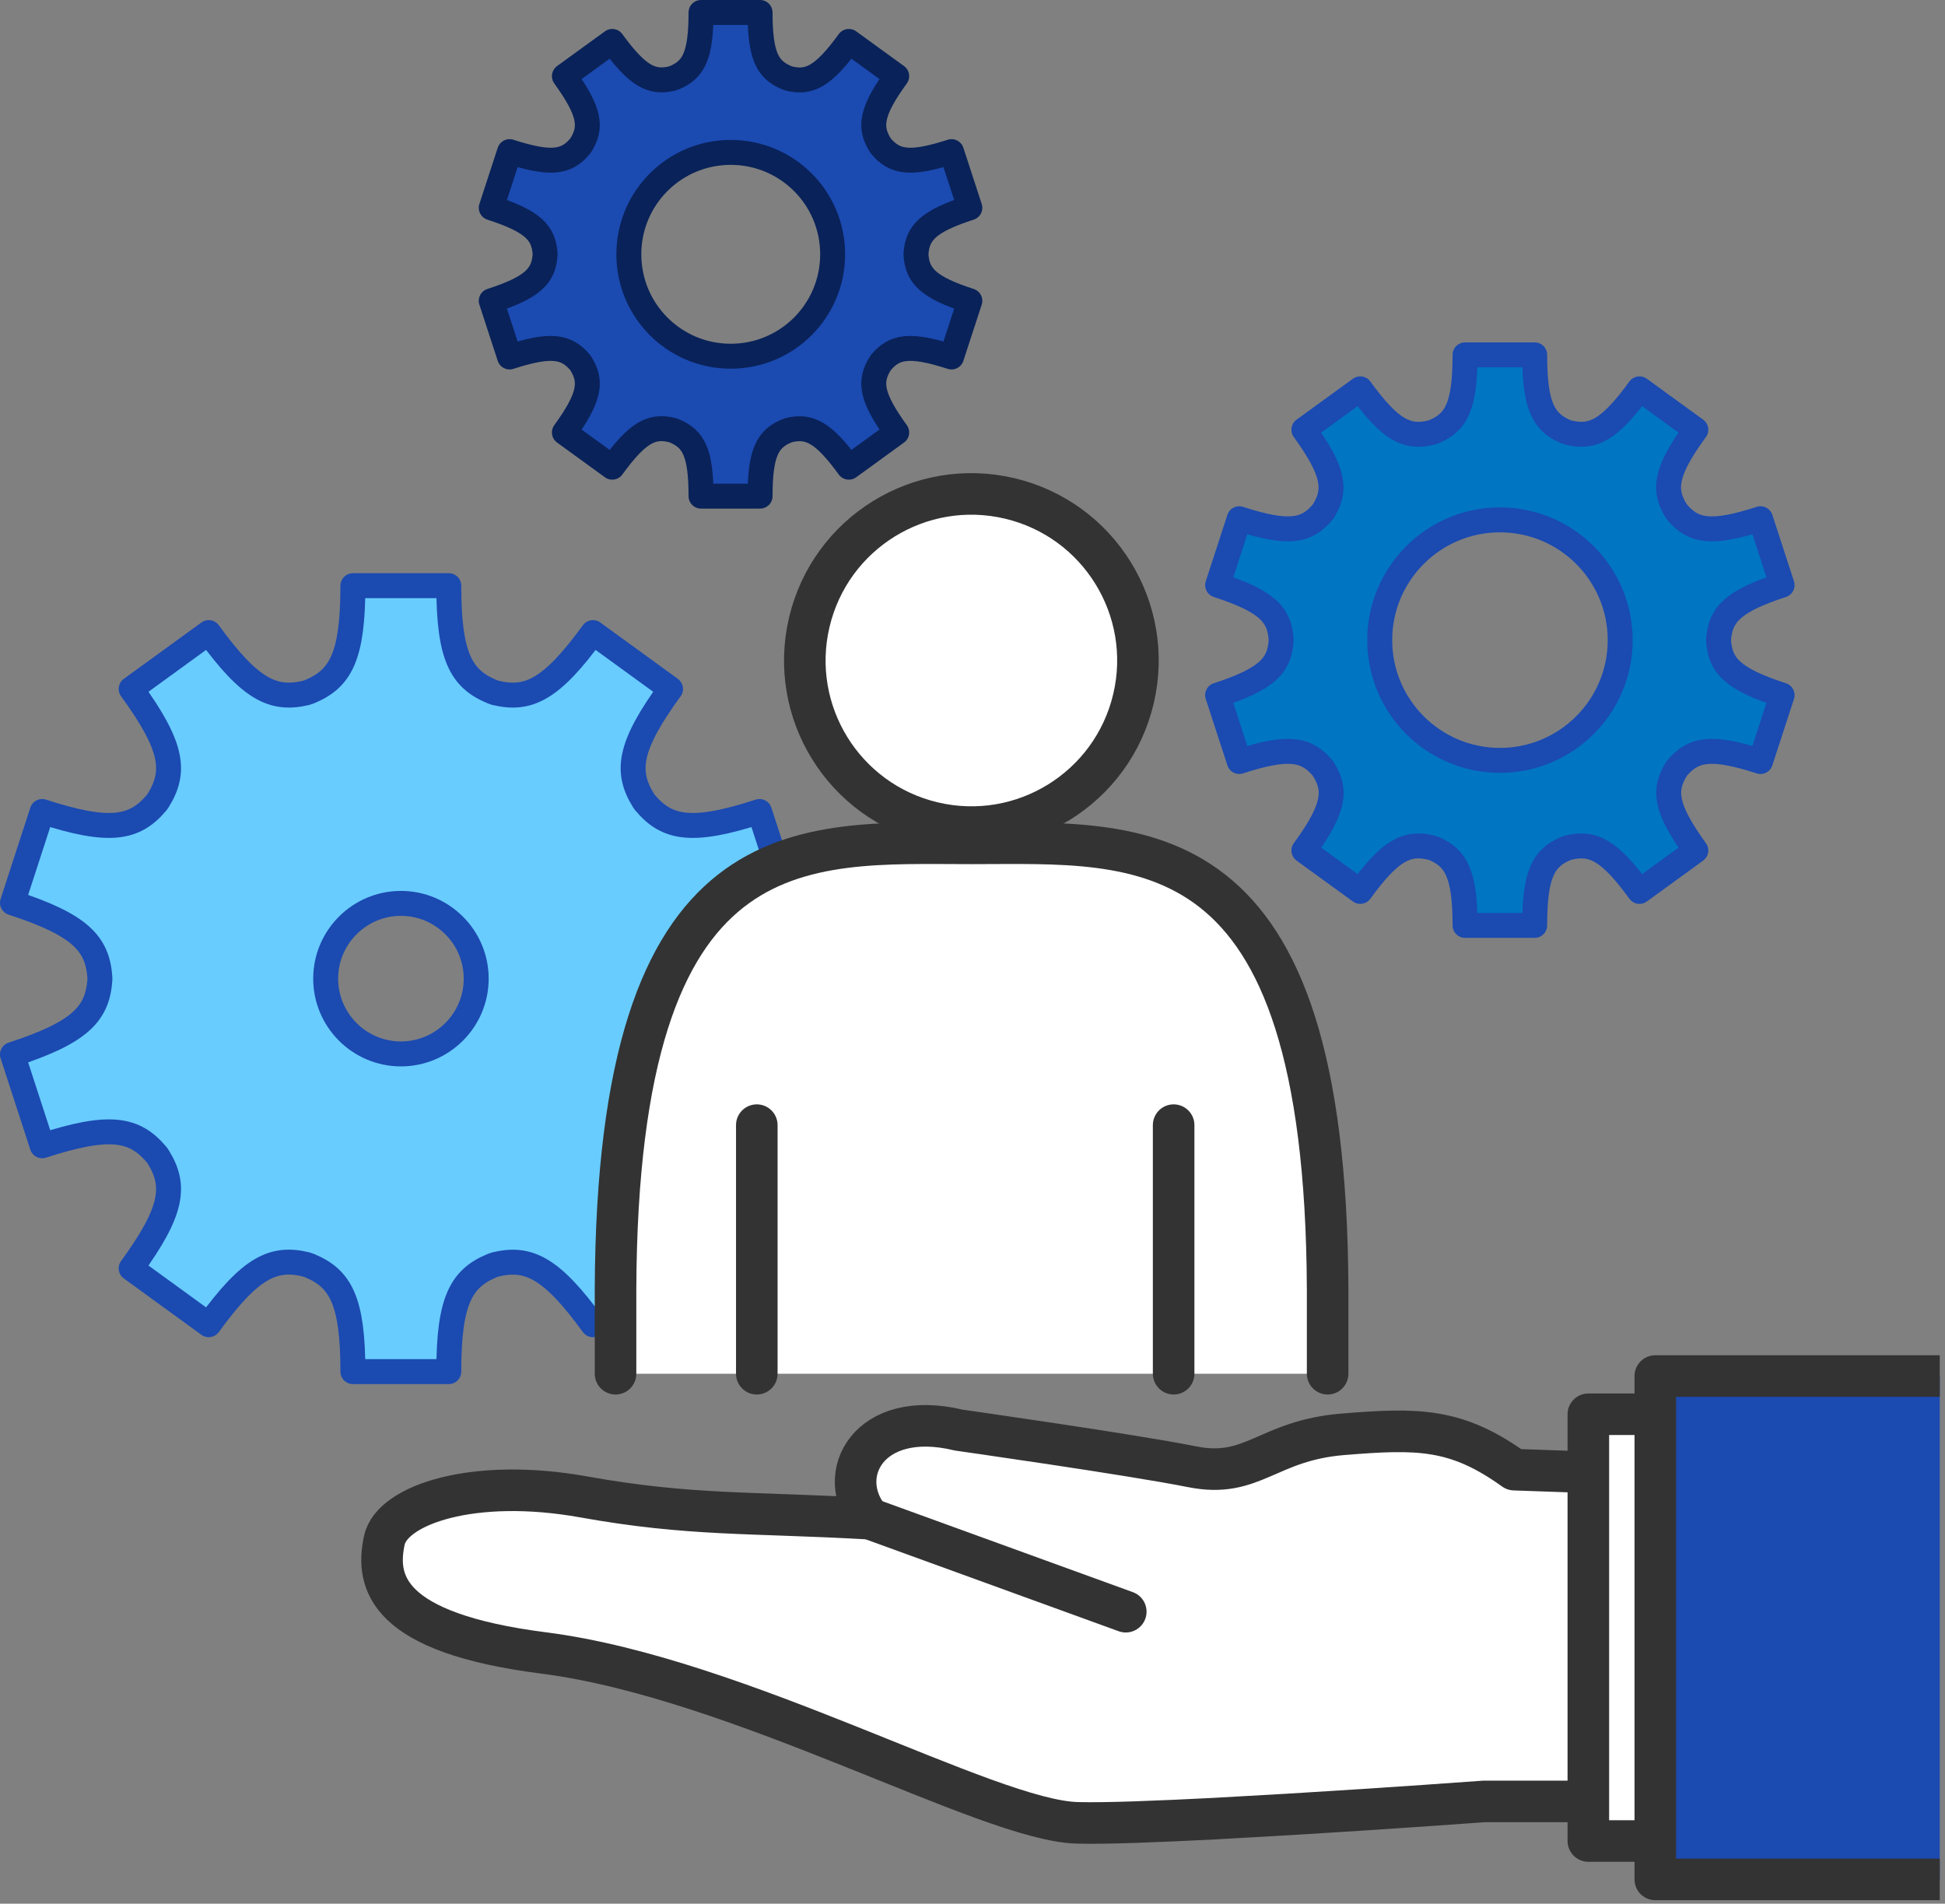
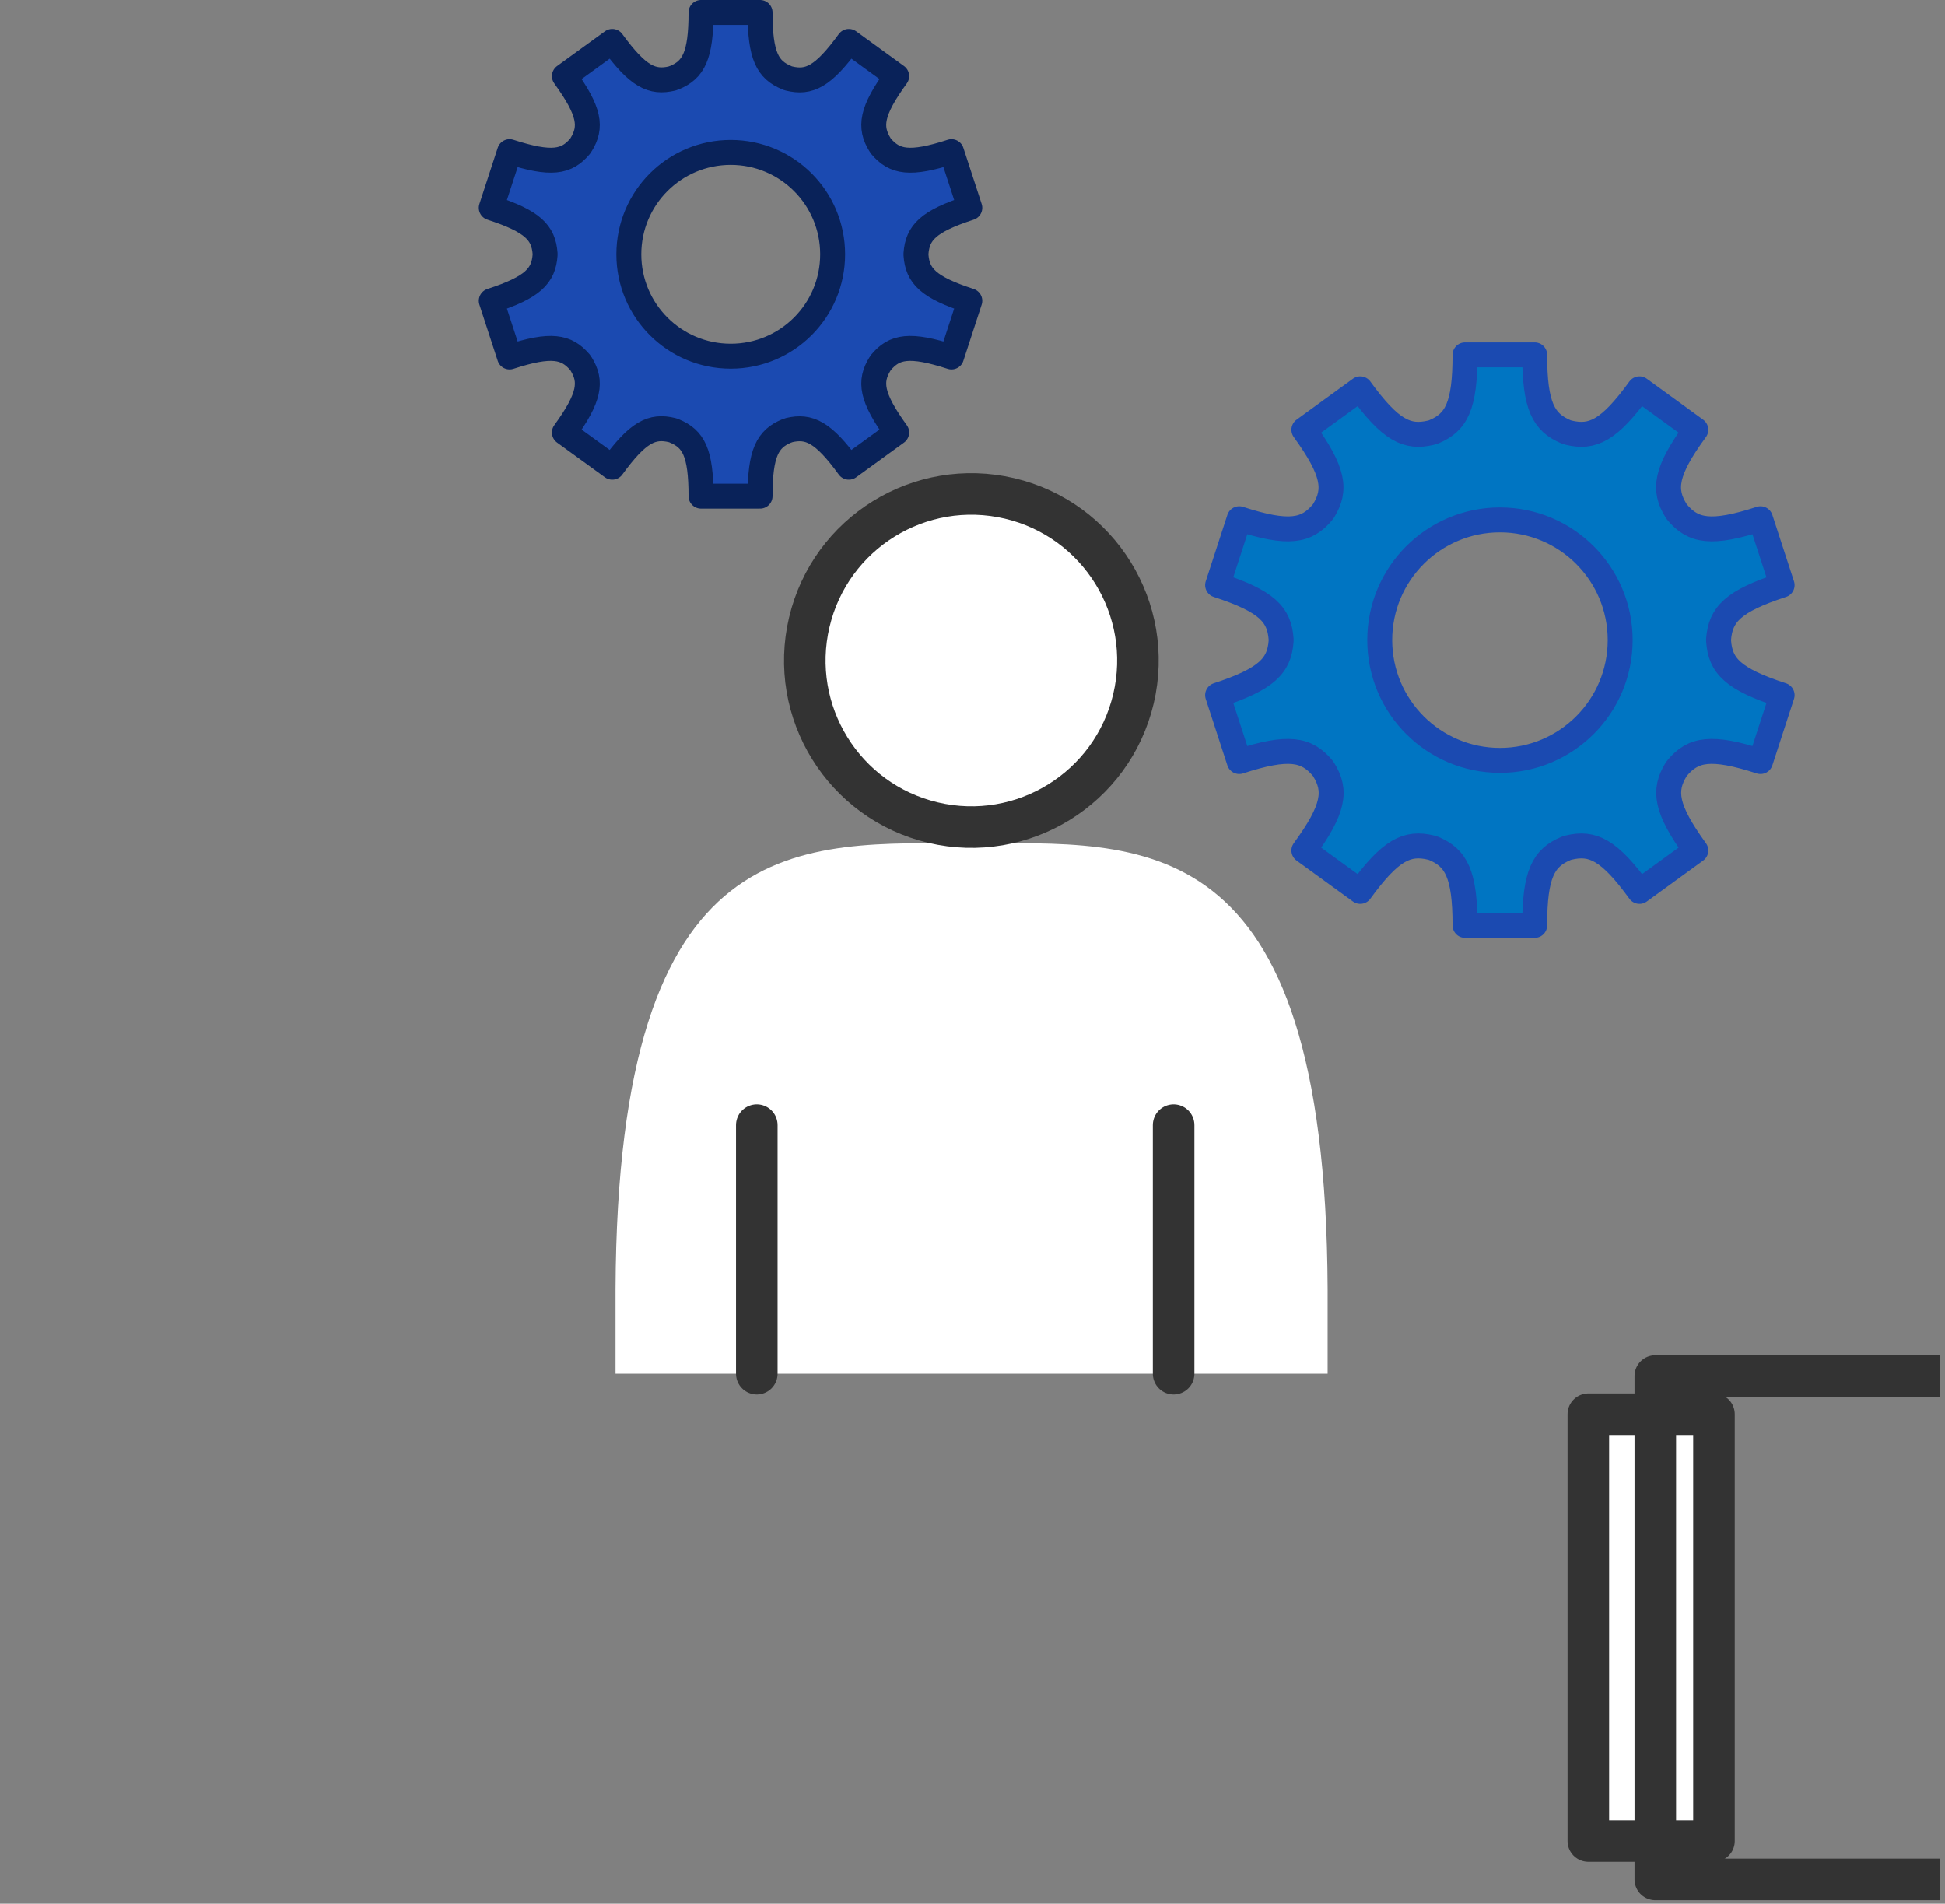
<svg xmlns="http://www.w3.org/2000/svg" width="234" height="229" viewBox="0 0 234 229" fill="none">
  <rect x="0" y="0" width="234" height="229" fill="#808080" stroke="none" />
  <path d="M206.763 77.119C206.763 77.119 206.763 77.049 206.763 77.002C206.763 76.956 206.763 76.933 206.763 76.886C206.995 73.915 208.504 72.313 214.402 70.386L211.801 62.399C205.881 64.326 203.698 63.908 201.771 61.609C201.725 61.563 201.702 61.493 201.655 61.447C200.076 58.916 200.355 56.711 204.023 51.696L197.244 46.774C193.599 51.789 191.602 52.74 188.723 52.044C188.63 52.021 188.538 51.974 188.421 51.951C185.705 50.813 184.637 48.863 184.637 42.688H176.256C176.256 48.863 175.211 50.813 172.471 51.951C172.378 51.974 172.286 52.021 172.169 52.044C169.29 52.74 167.294 51.789 163.649 46.774L156.869 51.696C160.514 56.734 160.793 58.916 159.237 61.447C159.191 61.493 159.168 61.563 159.121 61.609C157.194 63.908 155.035 64.326 149.092 62.399L146.491 70.386C152.412 72.313 153.921 73.915 154.13 76.886C154.13 76.933 154.13 76.956 154.13 77.002C154.13 77.049 154.13 77.072 154.13 77.119C153.921 80.09 152.388 81.692 146.491 83.619L149.092 91.606C155.012 89.679 157.194 90.097 159.121 92.395C159.168 92.442 159.191 92.512 159.237 92.558C160.816 95.089 160.538 97.294 156.869 102.309L163.649 107.231C167.294 102.216 169.29 101.264 172.169 101.961C172.262 101.984 172.355 102.031 172.471 102.054C175.188 103.192 176.256 105.142 176.256 111.318H184.637C184.637 105.142 185.682 103.192 188.421 102.054C188.514 102.031 188.607 101.984 188.723 101.961C191.602 101.264 193.599 102.216 197.244 107.231L204.023 102.309C200.378 97.271 200.1 95.089 201.655 92.558C201.702 92.512 201.725 92.442 201.771 92.395C203.698 90.097 205.858 89.679 211.801 91.606L214.402 83.619C208.481 81.692 206.972 80.09 206.763 77.119ZM180.458 91.467C172.471 91.467 165.994 84.989 165.994 77.002C165.994 69.016 172.471 62.538 180.458 62.538C188.445 62.538 194.922 69.016 194.922 77.002C194.922 84.989 188.445 91.467 180.458 91.467Z" fill="#0075C2" stroke="#1B4AB1" stroke-width="3" stroke-linejoin="round" />
  <path d="M110.203 30.684C110.203 30.684 110.203 30.614 110.203 30.591C110.203 30.568 110.203 30.521 110.203 30.498C110.388 27.991 111.665 26.621 116.68 24.996L114.475 18.24C109.46 19.865 107.625 19.517 105.977 17.566C105.954 17.52 105.907 17.473 105.884 17.427C104.561 15.291 104.793 13.41 107.881 9.162L102.123 4.983C99.035 9.231 97.34 10.044 94.903 9.44C94.81 9.417 94.74 9.394 94.647 9.347C92.349 8.396 91.443 6.747 91.443 1.5H84.339C84.339 6.724 83.433 8.396 81.135 9.347C81.042 9.371 80.972 9.394 80.879 9.44C78.442 10.021 76.747 9.231 73.659 4.983L67.901 9.162C70.989 13.434 71.221 15.291 69.898 17.427C69.874 17.473 69.828 17.52 69.805 17.566C68.18 19.517 66.345 19.865 61.307 18.24L59.102 24.996C64.117 26.621 65.393 27.991 65.579 30.498C65.579 30.521 65.579 30.568 65.579 30.591C65.579 30.614 65.579 30.661 65.579 30.684C65.393 33.191 64.117 34.561 59.102 36.187L61.307 42.943C66.322 41.318 68.156 41.666 69.805 43.616C69.828 43.662 69.874 43.709 69.898 43.755C71.221 45.891 70.989 47.772 67.901 52.021L73.659 56.2C76.747 51.951 78.442 51.138 80.879 51.742C80.972 51.765 81.042 51.788 81.135 51.835C83.433 52.787 84.339 54.435 84.339 59.682H91.443C91.443 54.458 92.349 52.787 94.647 51.835C94.74 51.812 94.81 51.788 94.903 51.742C97.34 51.162 99.035 51.951 102.123 56.2L107.881 52.021C104.793 47.749 104.561 45.891 105.884 43.755C105.907 43.709 105.954 43.662 105.977 43.616C107.602 41.666 109.436 41.318 114.475 42.943L116.68 36.187C111.665 34.561 110.388 33.191 110.203 30.684ZM87.914 42.85C81.135 42.85 75.655 37.371 75.655 30.591C75.655 23.812 81.135 18.332 87.914 18.332C94.694 18.332 100.173 23.812 100.173 30.591C100.173 37.371 94.694 42.85 87.914 42.85Z" fill="#1B4AB1" stroke="#092259" stroke-width="3" stroke-linejoin="round" />
-   <path d="M84.432 117.888C84.432 117.888 84.432 117.772 84.432 117.725C84.432 117.679 84.432 117.609 84.432 117.563C84.734 113.477 86.823 111.248 94.949 108.601L91.374 97.619C83.225 100.266 80.23 99.686 77.583 96.528C77.536 96.458 77.467 96.365 77.42 96.296C75.261 92.813 75.632 89.795 80.671 82.876L71.337 76.097C66.322 82.992 63.56 84.293 59.589 83.341C59.45 83.294 59.334 83.248 59.195 83.201C55.457 81.646 53.994 78.953 53.994 70.455H42.455C42.455 78.953 40.992 81.646 37.255 83.201C37.115 83.248 36.976 83.294 36.86 83.341C32.89 84.293 30.127 82.992 25.112 76.097L15.779 82.876C20.817 89.795 21.188 92.813 19.029 96.296C18.983 96.365 18.913 96.458 18.866 96.528C16.22 99.686 13.225 100.266 5.075 97.619L1.5 108.601C9.626 111.248 11.716 113.477 12.017 117.563C12.017 117.609 12.017 117.679 12.017 117.725C12.017 117.772 12.017 117.841 12.017 117.888C11.716 121.974 9.626 124.203 1.5 126.85L5.075 137.831C13.225 135.185 16.22 135.765 18.866 138.923C18.913 138.992 18.983 139.085 19.029 139.155C21.188 142.637 20.817 145.656 15.779 152.574L25.112 159.354C30.127 152.458 32.89 151.135 36.86 152.11C36.999 152.156 37.138 152.203 37.255 152.249C40.992 153.805 42.455 156.498 42.455 164.995H53.994C53.994 156.498 55.457 153.805 59.195 152.249C59.334 152.203 59.473 152.156 59.589 152.11C63.56 151.158 66.322 152.458 71.337 159.354L80.671 152.574C75.632 145.656 75.261 142.637 77.42 139.155C77.467 139.085 77.536 138.992 77.583 138.923C80.23 135.765 83.225 135.185 91.374 137.831L94.949 126.85C86.823 124.203 84.734 121.974 84.432 117.888ZM48.236 126.78C43.245 126.78 39.181 122.717 39.181 117.725C39.181 112.734 43.245 108.671 48.236 108.671C53.228 108.671 57.291 112.734 57.291 117.725C57.291 122.717 53.228 126.78 48.236 126.78Z" fill="#68CCFF" stroke="#1B4AB1" stroke-width="3" stroke-linejoin="round" />
  <path d="M159.725 165.251V155.058C159.493 98.873 137.321 101.45 116.889 101.45C96.458 101.45 74.286 98.896 74.054 155.058V165.251" fill="white" />
-   <path d="M159.725 165.251V155.058C159.493 98.873 137.321 101.45 116.889 101.45C96.458 101.45 74.286 98.896 74.054 155.058V165.251" stroke="#333333" stroke-width="5" stroke-linecap="round" stroke-linejoin="round" />
  <path d="M136.366 84.058C138.908 73.288 132.237 62.497 121.467 59.955C110.698 57.413 99.906 64.083 97.364 74.853C94.822 85.623 101.492 96.414 112.262 98.956C123.032 101.498 133.824 94.828 136.366 84.058Z" fill="white" stroke="#333333" stroke-width="5" stroke-linecap="round" stroke-linejoin="round" />
  <path d="M91.049 135.347V165.25" stroke="#333333" stroke-width="5" stroke-linecap="round" stroke-linejoin="round" />
  <path d="M141.198 135.347V165.25" stroke="#333333" stroke-width="5" stroke-linecap="round" stroke-linejoin="round" />
-   <path d="M146.189 218.767C139.294 219.115 133.072 219.37 129.635 219.277C118.909 219.045 89.005 201.865 65.44 198.846C46.495 196.432 45.148 190.349 46.239 185.287C47.168 180.992 56.989 177.695 70.199 180.064C82.992 182.362 90.12 181.875 104.607 182.687C100.289 177.463 104.491 169.407 115.334 172.03C115.334 172.03 136.113 174.979 143.426 176.442C150.74 177.904 152.458 173.284 161.536 172.541C170.614 171.798 175.188 171.775 182.176 176.79L205.323 177.603V216.7H178.531C178.531 216.7 167.224 217.536 155.174 218.256L146.166 218.767H146.189Z" fill="white" stroke="#333333" stroke-width="5" stroke-linejoin="round" />
  <path d="M191.091 170.126V221.459H206.205V170.126H191.091Z" fill="white" stroke="#333333" stroke-width="5" stroke-linejoin="round" />
-   <path d="M233.37 226.08H199.147V165.529H233.37" fill="#1B4AB1" />
  <path d="M233.37 226.08H199.147V165.529H233.37" stroke="#333333" stroke-width="5" stroke-linejoin="round" />
-   <path d="M104.631 182.687L135.44 193.877" stroke="#333333" stroke-width="5" stroke-linecap="round" stroke-linejoin="round" />
</svg>